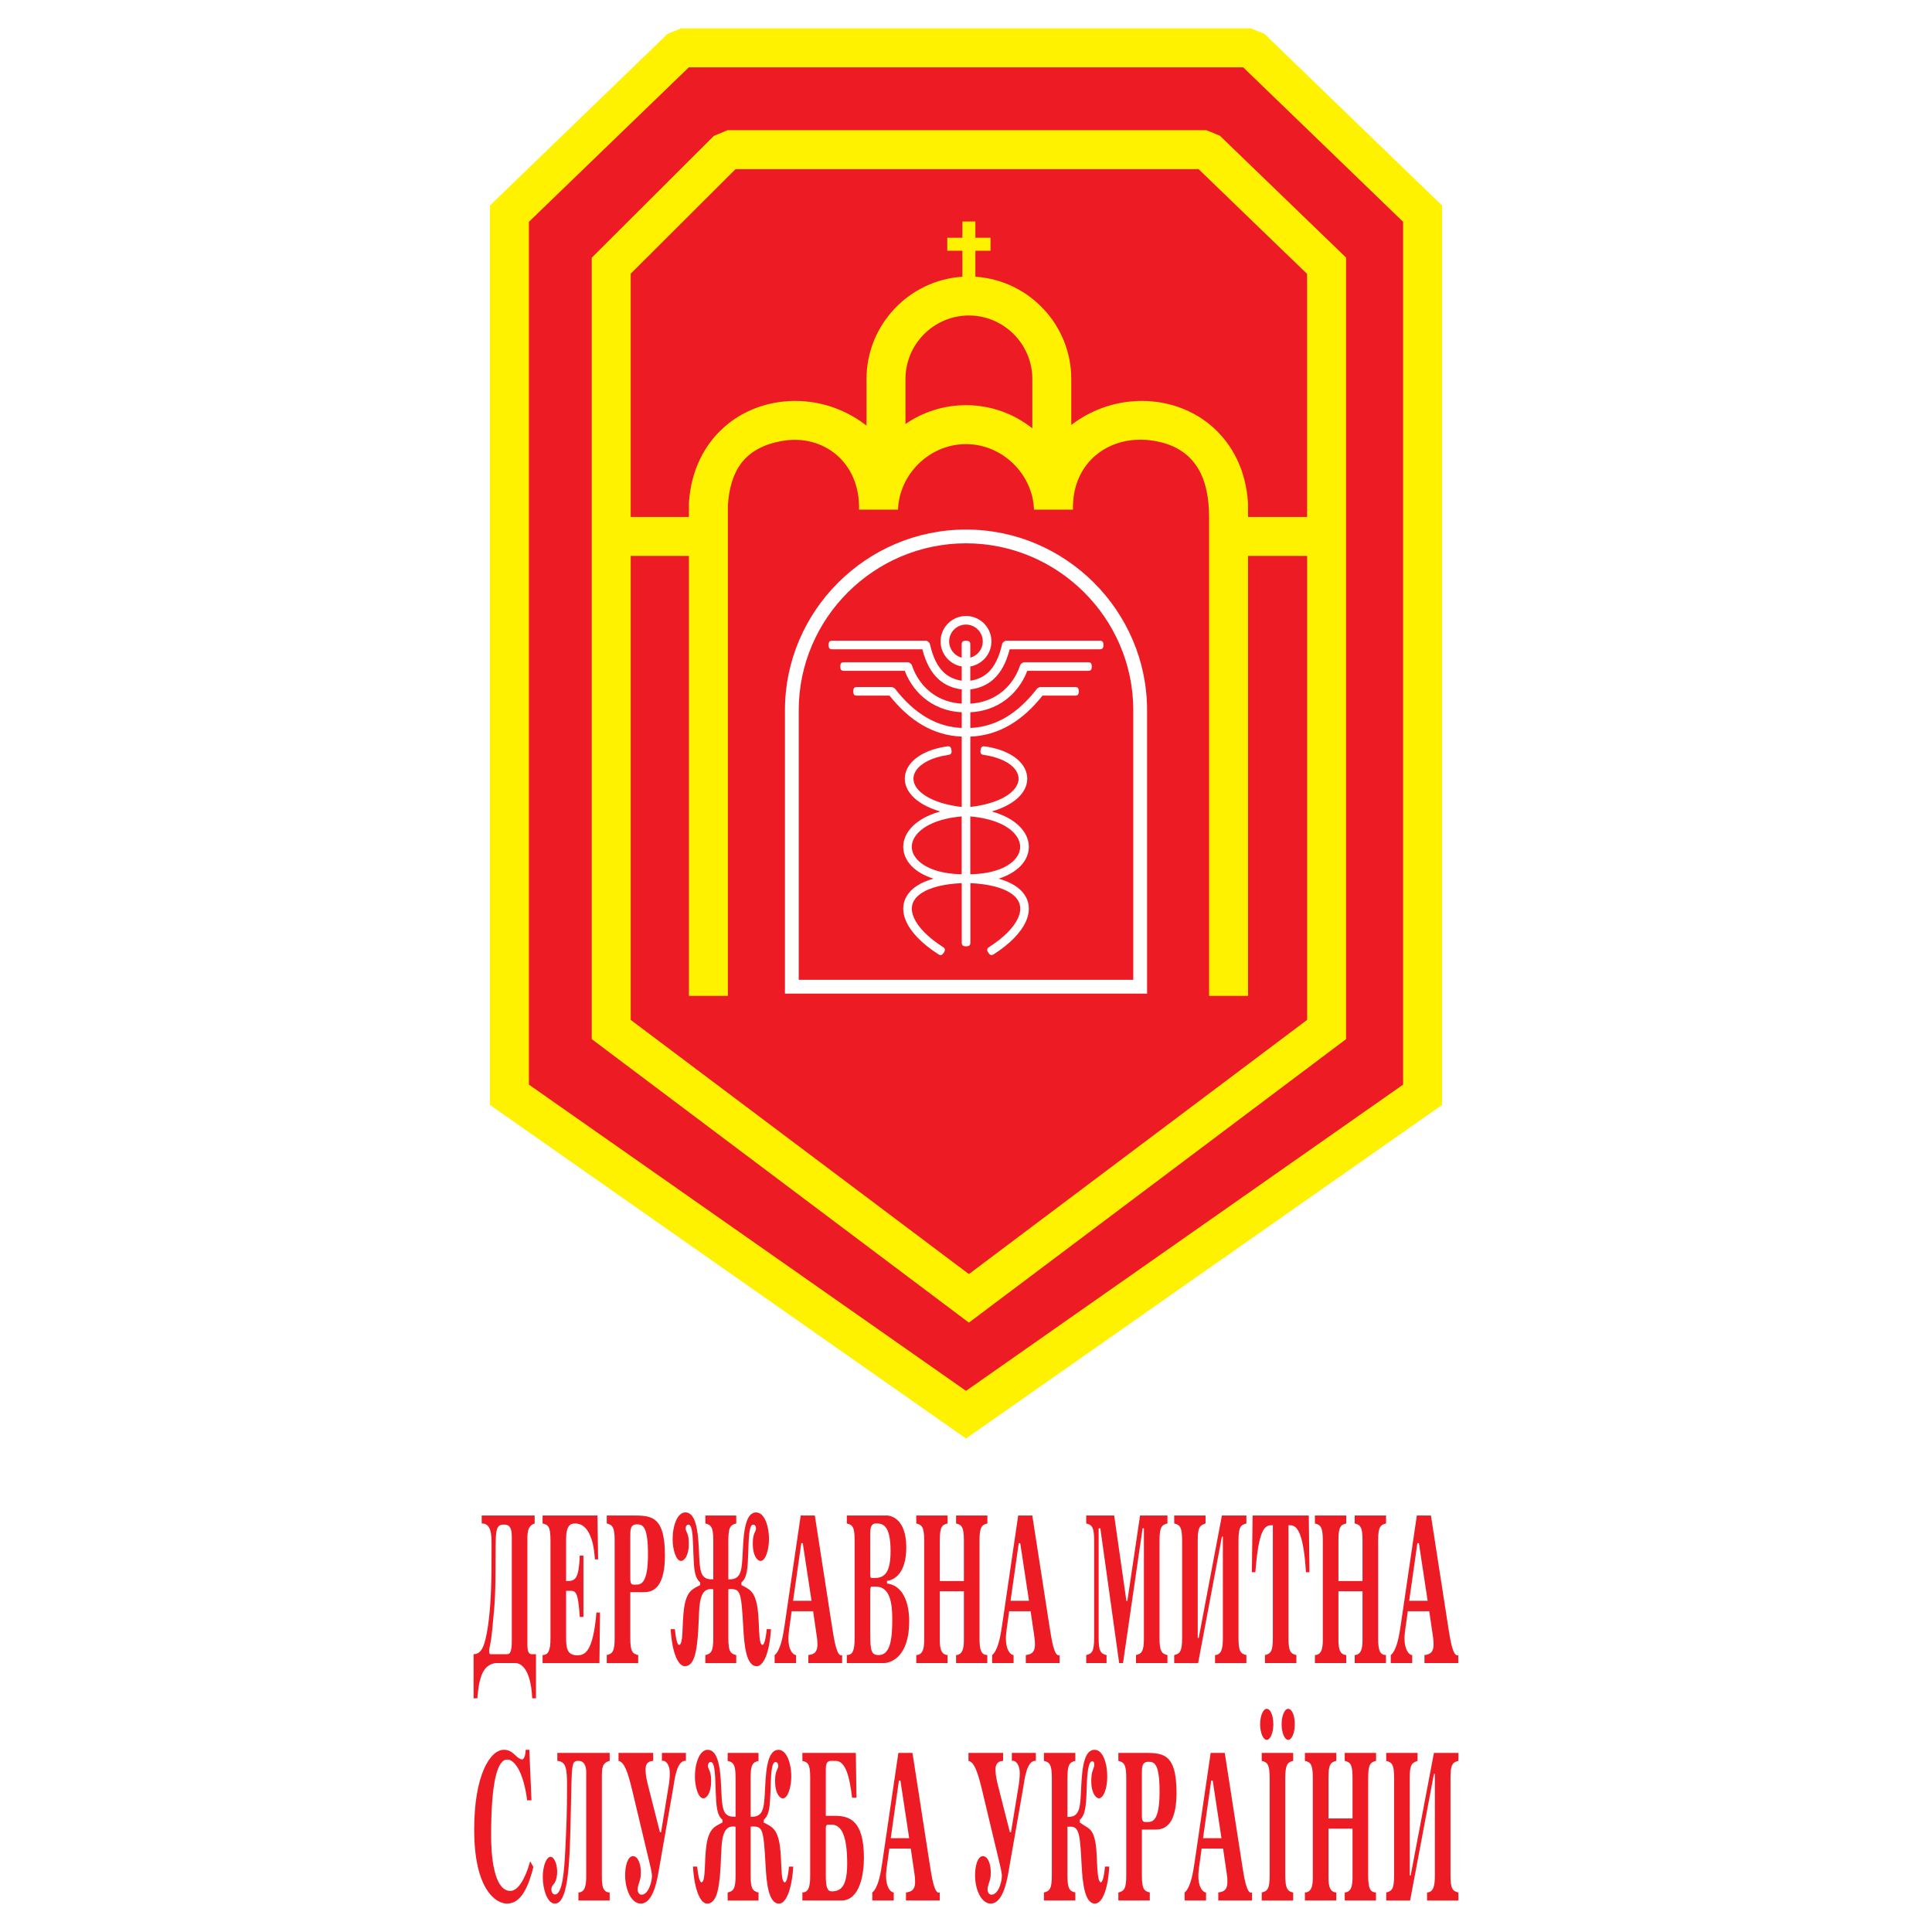
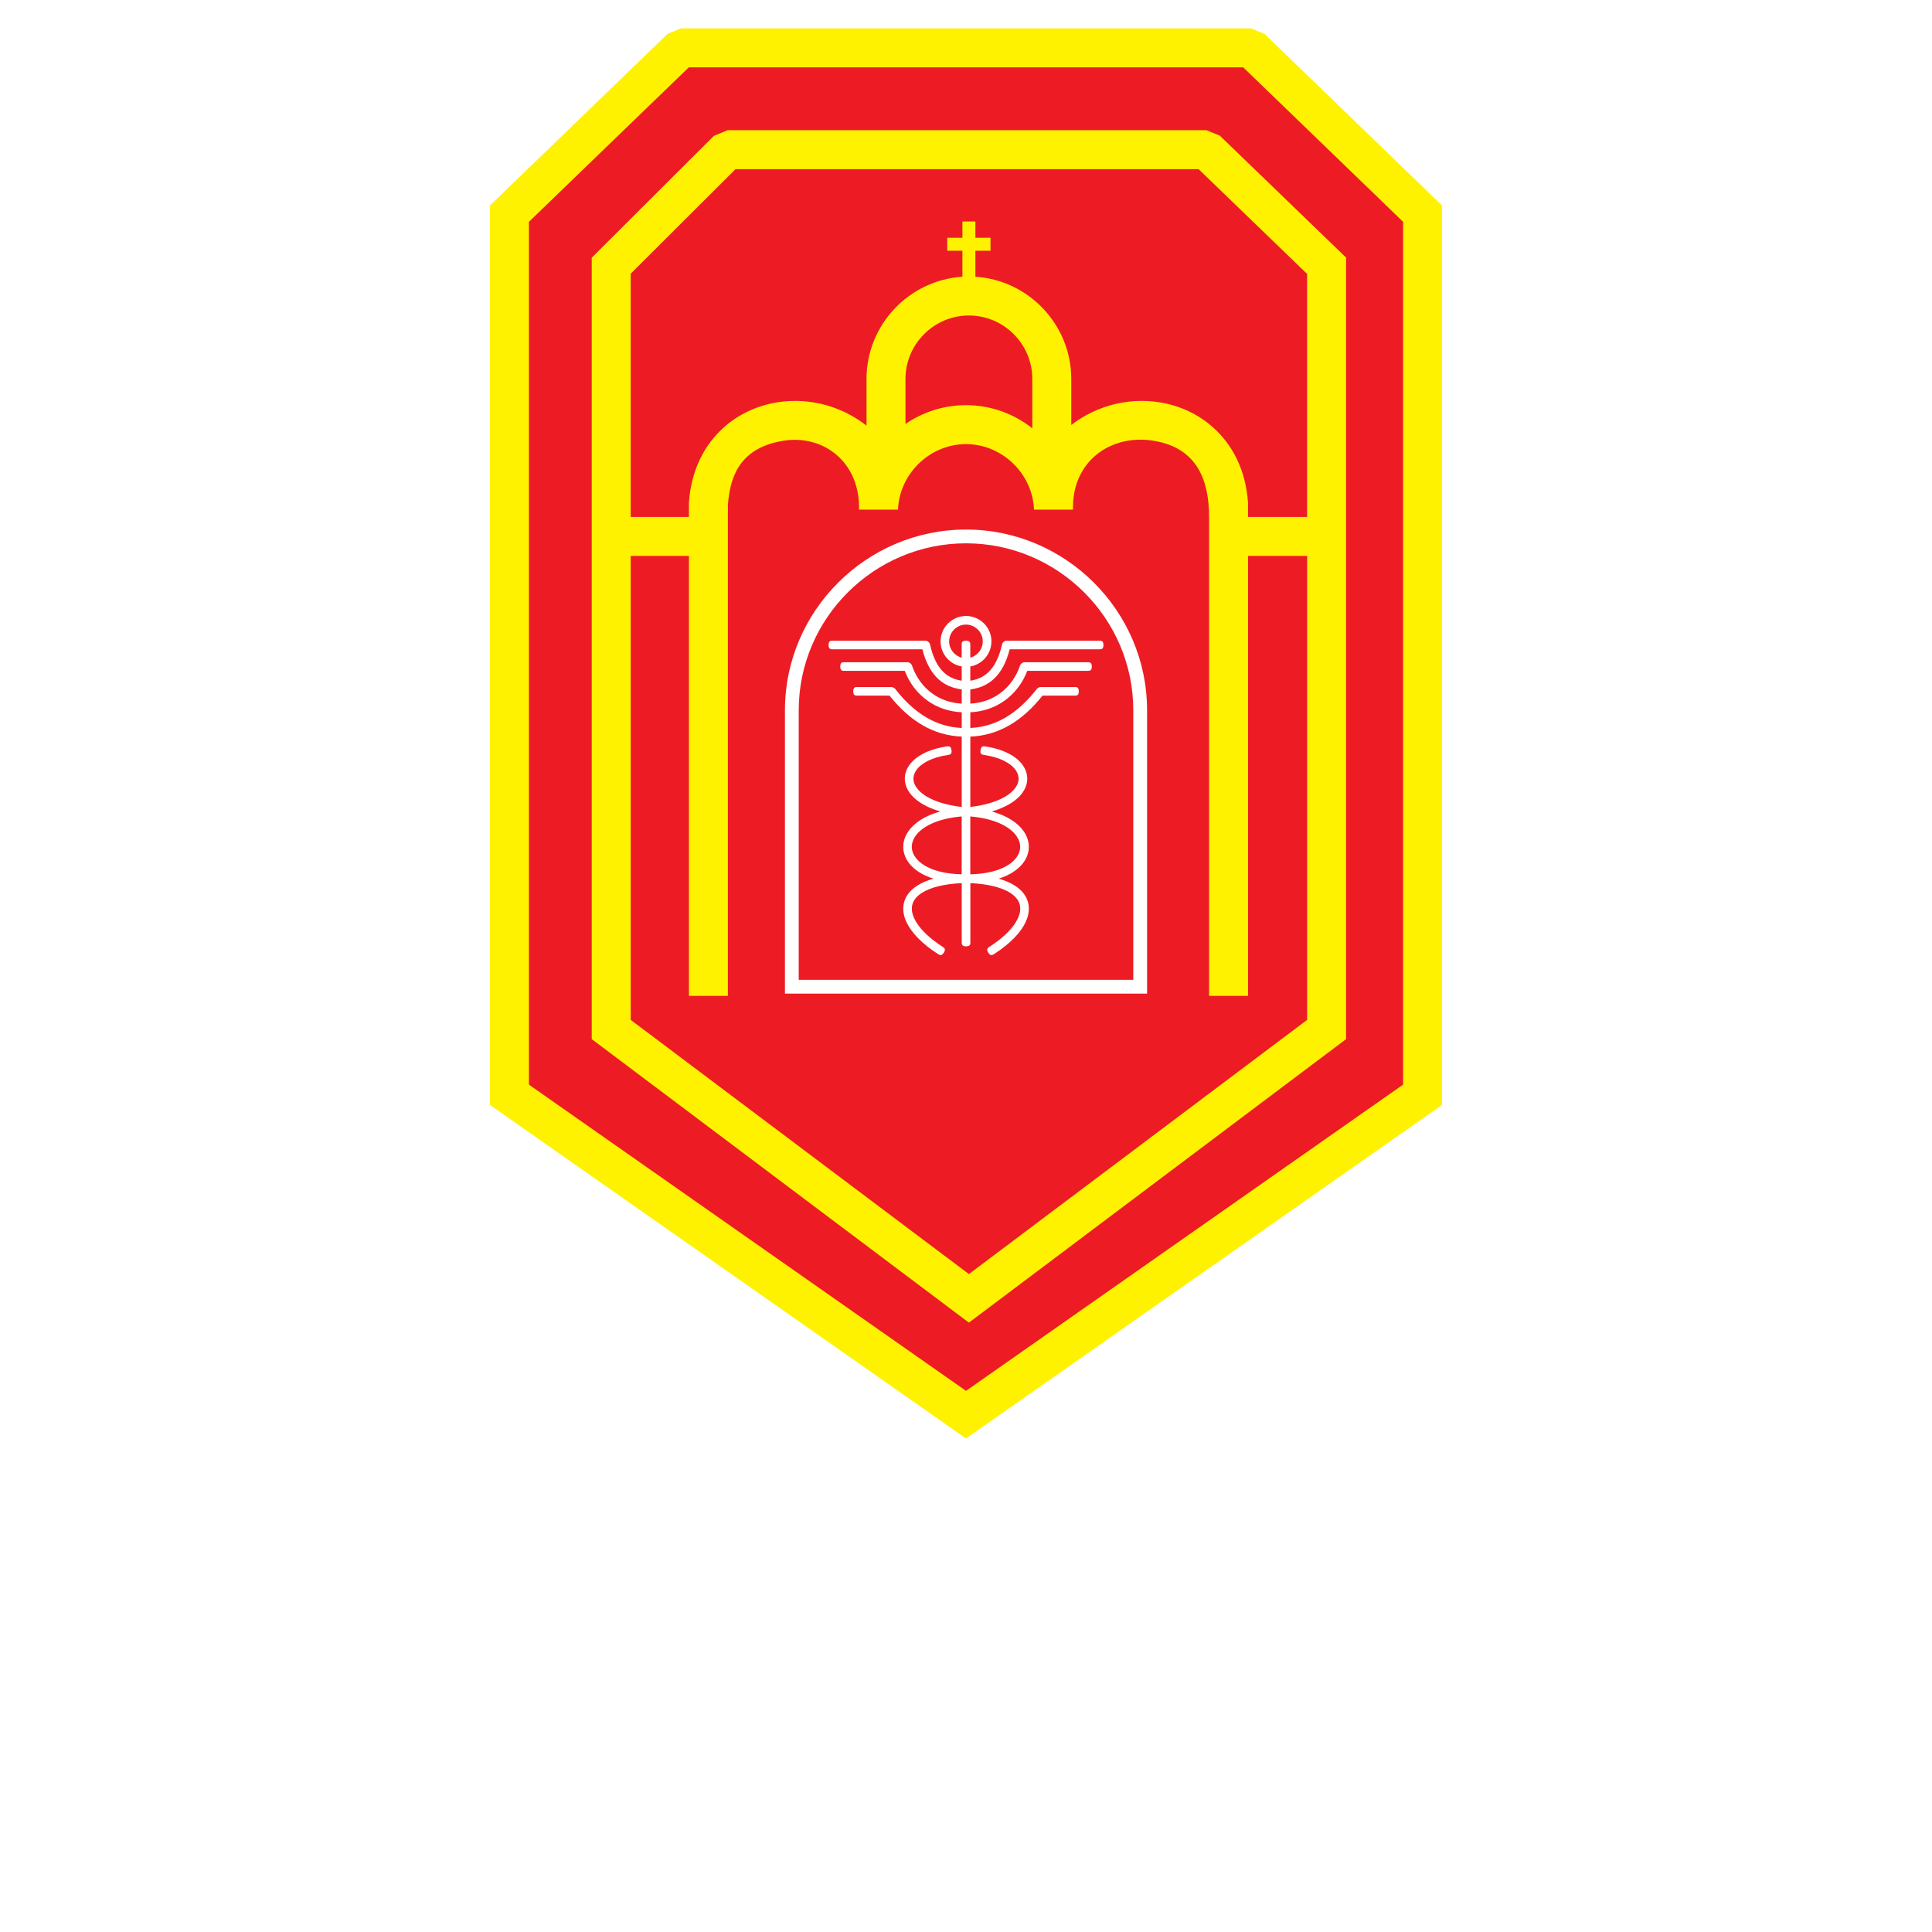
<svg xmlns="http://www.w3.org/2000/svg" version="1.0" id="Layer_1" x="0px" y="0px" width="192.756px" height="192.756px" viewBox="0 0 192.756 192.756" enable-background="new 0 0 192.756 192.756" xml:space="preserve">
  <g>
    <polygon fill-rule="evenodd" clip-rule="evenodd" fill="#FFFFFF" points="0,0 192.756,0 192.756,192.756 0,192.756 0,0  " />
    <polygon fill-rule="evenodd" clip-rule="evenodd" fill="#FFF200" points="96.379,143.52 48.882,110.24 48.882,20.5 66.601,3.38    67.944,2.834 124.813,2.834 126.156,3.38 143.874,20.5 143.874,110.24 96.379,143.52  " />
    <path fill-rule="evenodd" clip-rule="evenodd" fill="#ED1C24" d="M73.382,16.876L62.923,27.309v24.269h5.81v-1.424   c0.223-3.26,1.548-5.769,3.458-7.488c1.494-1.346,3.341-2.188,5.288-2.513c1.921-0.319,3.947-0.137,5.832,0.559   c1.11,0.411,2.175,0.993,3.141,1.756v-4.661c0-5.401,4.248-9.857,9.567-10.196v-2.594h-1.51v-1.294h1.51v-1.624h1.295v1.624h1.509   v1.294h-1.509v2.594c5.32,0.338,9.566,4.794,9.566,10.196v4.595c0.945-0.729,1.98-1.292,3.058-1.69   c1.883-0.696,3.909-0.878,5.831-0.559c1.948,0.324,3.794,1.167,5.288,2.513c1.909,1.72,3.235,4.229,3.457,7.488v1.424h5.896V27.329   l-10.827-10.453H73.382L73.382,16.876z M90.339,42.304c1.719-1.186,3.799-1.88,6.038-1.88c2.496,0,4.797,0.863,6.618,2.309v-4.927   c0-3.481-2.848-6.329-6.327-6.329c-3.482,0-6.329,2.848-6.329,6.329V42.304L90.339,42.304z M89.594,50.844h-3.888   c0.11-4.79-3.611-7.527-7.589-6.864c-3.977,0.661-5.273,3.134-5.497,6.433v1.166v47.783h-3.886V55.463h-5.81v46.291l33.744,25.361   l33.744-25.361V55.463h-5.896v43.898h-3.886V51.578c0-3.662-1.196-6.884-5.497-7.598c-4.301-0.717-8.198,2.026-8.083,6.864h-3.888   c-0.127-3.553-3.161-6.534-6.785-6.534C92.753,44.31,89.726,47.288,89.594,50.844L89.594,50.844z M96.667,131.959l-37.63-28.285   v-77.96L71.22,13.56l1.366-0.569h47.774l1.344,0.546l12.593,12.159v77.979L96.667,131.959L96.667,131.959z M68.721,6.72   L52.769,22.131v86.082l43.61,30.553l43.609-30.553V22.131L124.036,6.72H68.721L68.721,6.72z" />
    <path fill-rule="evenodd" clip-rule="evenodd" fill="#FFFFFF" d="M79.689,97.756h33.379V70.862c0-4.581-1.877-8.745-4.9-11.762   c-3.025-3.019-7.198-4.893-11.789-4.893c-4.591,0-8.765,1.874-11.79,4.892c-3.023,3.017-4.9,7.181-4.9,11.763V97.756L79.689,97.756   z M78.314,99.131V70.862c0-4.958,2.033-9.466,5.309-12.734c3.273-3.268,7.789-5.295,12.756-5.295c4.966,0,9.481,2.028,12.756,5.296   c3.275,3.269,5.309,7.776,5.309,12.734v28.269H78.314L78.314,99.131z M96.806,64.354v1.261c0.29-0.077,0.547-0.23,0.752-0.436   c0.304-0.304,0.492-0.724,0.492-1.187c0-0.461-0.188-0.881-0.492-1.184s-0.723-0.493-1.184-0.493c-0.462,0-0.883,0.189-1.187,0.493   h0.002c-0.304,0.303-0.493,0.723-0.493,1.184c0,0.776,0.533,1.433,1.25,1.623v-1.261c0-0.215,0-0.43,0.43-0.43   S96.806,64.139,96.806,64.354L96.806,64.354z M96.806,66.493v1.422c0.688-0.105,1.287-0.362,1.781-0.824h0.002   c0.618-0.578,1.092-1.487,1.393-2.831c0.036-0.164,0.251-0.337,0.418-0.337h9.261c0.215,0,0.43,0,0.43,0.43   c0,0.429-0.215,0.429-0.43,0.429h-8.925c-0.347,1.346-0.876,2.295-1.562,2.937h0.002c-0.665,0.621-1.461,0.95-2.369,1.065v1.417   c1.113-0.057,2.102-0.412,2.914-0.99c0.954-0.679,1.67-1.669,2.062-2.845c0.046-0.139,0.262-0.295,0.408-0.295h6.308   c0.215,0,0.43,0,0.43,0.43c0,0.429-0.215,0.429-0.43,0.429h-6.006c-0.468,1.221-1.252,2.251-2.274,2.98   c-0.954,0.679-2.112,1.094-3.411,1.152v1.567c1.272-0.055,2.422-0.412,3.47-1.016c1.18-0.68,2.234-1.673,3.185-2.902   c0.051-0.065,0.257-0.167,0.339-0.167h3.401c0.214,0,0.429,0,0.429,0.43s-0.215,0.43-0.429,0.43h-3.194   c-0.986,1.242-2.079,2.25-3.301,2.955c-1.176,0.678-2.469,1.076-3.9,1.132v7.021c2.208-0.266,3.626-0.929,4.33-1.708   c0.294-0.326,0.453-0.669,0.481-1.003c0.028-0.327-0.067-0.655-0.28-0.96c-0.486-0.698-1.551-1.28-3.147-1.518   c-0.212-0.032-0.425-0.063-0.362-0.488c0.062-0.424,0.274-0.393,0.487-0.361c1.85,0.277,3.115,0.997,3.728,1.874   c0.332,0.477,0.48,0.998,0.435,1.524c-0.044,0.519-0.276,1.035-0.703,1.507c-0.569,0.631-1.506,1.195-2.827,1.581   c1.551,0.429,2.609,1.15,3.178,1.968c0.36,0.517,0.531,1.075,0.517,1.629c-0.016,0.555-0.218,1.1-0.604,1.59   c-0.493,0.626-1.299,1.167-2.408,1.517c0.64,0.18,1.175,0.411,1.604,0.683c0.691,0.439,1.126,0.989,1.31,1.613   c0.185,0.624,0.112,1.305-0.207,2.005c-0.48,1.056-1.542,2.173-3.144,3.209c-0.181,0.117-0.361,0.233-0.595-0.126   c-0.232-0.359-0.053-0.476,0.128-0.592c1.461-0.945,2.416-1.935,2.832-2.847c0.23-0.507,0.288-0.986,0.164-1.407   c-0.125-0.422-0.438-0.807-0.948-1.13c-0.828-0.525-2.141-0.876-3.965-0.963v5.875c0,0.215,0,0.43-0.43,0.43s-0.43-0.215-0.43-0.43   v-5.875c-1.824,0.086-3.137,0.438-3.965,0.963c-0.509,0.323-0.823,0.708-0.948,1.13c-0.124,0.421-0.067,0.9,0.164,1.407   c0.415,0.912,1.371,1.901,2.832,2.847c0.18,0.117,0.361,0.233,0.127,0.592c-0.234,0.359-0.414,0.243-0.594,0.126   c-1.602-1.036-2.663-2.152-3.145-3.208c-0.319-0.701-0.392-1.381-0.207-2.006c0.185-0.624,0.619-1.174,1.311-1.613   c0.429-0.272,0.962-0.503,1.603-0.683c-1.109-0.35-1.916-0.891-2.409-1.517c-0.386-0.49-0.589-1.035-0.604-1.59   c-0.016-0.554,0.156-1.112,0.516-1.629c0.569-0.818,1.627-1.539,3.178-1.968c-1.322-0.386-2.258-0.95-2.828-1.581   c-0.426-0.473-0.658-0.988-0.703-1.507c-0.045-0.526,0.102-1.048,0.435-1.524c0.612-0.877,1.878-1.598,3.728-1.875   c0.212-0.031,0.425-0.063,0.487,0.361c0.062,0.425-0.15,0.456-0.363,0.488c-1.596,0.238-2.661,0.82-3.148,1.519   c-0.213,0.305-0.308,0.634-0.28,0.96c0.029,0.334,0.188,0.678,0.482,1.003c0.703,0.779,2.123,1.441,4.33,1.708V73.49   c-1.429-0.055-2.723-0.454-3.898-1.131c-1.223-0.704-2.315-1.712-3.302-2.955h-3.193c-0.214,0-0.429,0-0.429-0.43   s0.215-0.43,0.429-0.43h3.4c0.083,0,0.288,0.102,0.339,0.167c0.95,1.229,2.005,2.222,3.186,2.902   c1.048,0.604,2.199,0.96,3.469,1.016v-1.567c-1.297-0.058-2.456-0.473-3.41-1.152c-1.023-0.729-1.807-1.759-2.274-2.98h-6.006   c-0.215,0-0.43,0-0.43-0.429c0-0.43,0.215-0.43,0.43-0.43h6.308c0.147,0,0.362,0.156,0.408,0.295   c0.391,1.176,1.107,2.167,2.062,2.846c0.812,0.577,1.8,0.933,2.913,0.989v-1.418c-0.906-0.115-1.704-0.443-2.368-1.064h0.001   c-0.687-0.642-1.216-1.591-1.562-2.937h-8.926c-0.215,0-0.43,0-0.43-0.429c0-0.43,0.215-0.43,0.43-0.43h9.262   c0.167,0,0.382,0.173,0.418,0.337c0.3,1.344,0.774,2.253,1.392,2.831h0.001c0.493,0.462,1.093,0.719,1.78,0.824v-1.422   c-1.195-0.204-2.11-1.25-2.11-2.501c0-0.698,0.286-1.333,0.745-1.792h0.002c0.459-0.458,1.093-0.744,1.791-0.744   c0.699,0,1.333,0.286,1.792,0.744c0.459,0.459,0.744,1.094,0.744,1.792c0,0.698-0.285,1.332-0.744,1.792   C97.804,66.146,97.332,66.402,96.806,66.493L96.806,66.493z M96.806,81.457v5.77c2.336-0.047,3.858-0.724,4.556-1.61   c0.268-0.34,0.409-0.712,0.419-1.084s-0.11-0.754-0.361-1.115C100.758,82.466,99.231,81.666,96.806,81.457L96.806,81.457z    M95.947,87.226v-5.77c-2.424,0.209-3.952,1.01-4.614,1.961c-0.251,0.361-0.371,0.743-0.361,1.115   c0.01,0.371,0.15,0.743,0.419,1.083C92.088,86.501,93.61,87.179,95.947,87.226L95.947,87.226z" />
-     <path fill-rule="evenodd" clip-rule="evenodd" fill="#ED1C24" d="M53.343,151.203h-5.285v0.795c0.977-0.021,0.985,1.17,0.985,2.188   c0,3.029-0.009,5.637-0.347,7.98c-0.301,2.055-0.649,2.873-1.446,2.873v4.402h0.375c0.085-1.062,0.225-1.902,0.516-2.52   c0.423-0.906,1.185-0.996,1.39-0.996h1.87c0.478,0,1.548,0.398,1.699,3.516h0.376v-4.402h-0.422c-0.451,0-0.434-0.664-0.434-1.062   v-10.562c0-0.775,0.16-1.238,0.723-1.416V151.203L53.343,151.203z M51.062,163.689c0,1.371-0.272,1.35-0.563,1.35H48.95   c-0.075,0-0.149-0.045-0.149-0.311c0-0.176,0.046-0.354,0.103-0.641c0.075-0.352,0.113-0.619,0.206-1.48   c0.319-3.072,0.311-4.002,0.329-6.012c0.037-3.758-0.131-4.486,0.836-4.486c0.347,0,0.788,0.066,0.788,1.172V163.689   L51.062,163.689z M59.504,160.883c-0.331,4.023-1.194,4.266-1.917,4.266c-1.079,0-1.108-0.861-1.108-1.834v-4.598h0.367   c0.574,0,0.827-0.021,0.997,2.609h0.365v-6.123h-0.365c-0.095,2.254-0.395,2.541-1.26,2.541h-0.104v-4.199   c0-1.369,0.462-1.547,0.884-1.547c0.901,0,1.324,0.729,1.538,1.262c0.189,0.439,0.366,1.082,0.452,2.318h0.32l-0.065-4.375h-5.475   v0.795c0.563,0.133,0.788,0.287,0.788,1.68v9.77c0,1.281-0.225,1.658-0.788,1.68v0.799h5.672l0.056-5.043H59.504L59.504,160.883z    M62.884,158.85h1.417c1.267,0,2.038-1.062,2.038-3.67c0-4.064-1.446-3.977-3.399-3.977h-2.403v0.795   c0.561,0.133,0.787,0.354,0.787,1.68v9.77c0,1.326-0.226,1.547-0.787,1.68v0.799h3.136v-0.799c-0.563-0.133-0.789-0.354-0.789-1.68   V158.85L62.884,158.85z M62.884,153.215c0-0.598,0.008-1.129,0.666-1.129c0.582,0,1.099,0.178,1.099,2.984   c0,2.939-0.713,3.029-1.182,3.029c-0.339,0-0.583,0.088-0.583-0.598V153.215L62.884,153.215z M70.375,151.203v0.795   c0.564,0.133,0.789,0.354,0.789,1.68v3.891c-0.901,0.043-1.211-0.332-1.333-1.326c-0.198-1.459,0.075-5.35-1.455-5.35   c-0.78,0-1.267,1.283-1.267,2.676c0,1.016,0.337,2.164,0.834,2.164c0.376,0,0.779-0.619,0.779-1.656   c0-0.443-0.017-0.752-0.14-1.061c-0.085-0.221-0.178-0.354-0.178-0.508c0-0.199,0.085-0.398,0.28-0.398   c0.461,0,0.442,1.59,0.498,2.939c0.057,1.371,0.085,2.342,0.676,2.83v0.264c-0.742,0.398-1.362,0.553-1.615,2.344   c-0.206,1.48-0.046,3.623-0.488,3.623c-0.113,0-0.29-0.264-0.422-1.568h-0.423c0.16,2.498,0.79,3.695,1.417,3.695   c1.08,0,1.278-1.906,1.39-4.734c0.067-1.547,0.095-3.182,1.447-2.939v4.885c0,1.326-0.225,1.547-0.789,1.68v0.799h3.081v-0.799   c-0.563-0.133-0.789-0.354-0.789-1.68v-4.885c0.084-0.021,0.159-0.021,0.245-0.021c0.966,0,1.052,0.33,1.248,3.889   c0.094,1.703,0.282,3.807,1.342,3.807c0.63,0,1.259-1.197,1.419-3.695h-0.423c-0.132,1.305-0.31,1.568-0.422,1.568   c-0.441,0-0.282-2.143-0.488-3.623c-0.255-1.791-0.873-1.945-1.616-2.344v-0.264c0.592-0.488,0.62-1.459,0.676-2.83   c0.056-1.35,0.039-2.939,0.498-2.939c0.198,0,0.282,0.199,0.282,0.398c0,0.154-0.095,0.287-0.178,0.508   c-0.123,0.309-0.142,0.617-0.142,1.061c0,1.037,0.404,1.656,0.778,1.656c0.499,0,0.837-1.148,0.837-2.164   c0-1.393-0.49-2.676-1.268-2.676c-1.277,0-1.277,2.652-1.39,4.643c-0.075,1.26-0.234,2.01-1.211,2.033c-0.066,0-0.122,0-0.187,0   v-3.891c0-1.326,0.226-1.547,0.789-1.68v-0.795H70.375L70.375,151.203z M84.02,165.127c-0.537,0.266-0.81-1.592-0.998-2.785   l-1.727-11.139h-1.408l-1.615,11.006c-0.132,0.906-0.385,2.453-0.986,2.918v0.799h2.141v-0.799   c-0.366-0.021-0.771-0.596-0.771-1.658c0-0.266,0.047-0.641,0.076-0.885l0.253-1.832h2.14l0.375,2.562   c0.039,0.244,0.057,0.443,0.057,0.752c0,0.928-0.507,0.994-0.911,1.061v0.799h3.373V165.127L84.02,165.127z M79.126,159.711   l0.817-5.746h0.149l0.874,5.746H79.126L79.126,159.711z M84.488,151.203v0.795c0.553,0.133,0.778,0.311,0.778,1.658v9.791   c0,1.305-0.225,1.658-0.778,1.68v0.799h3.67c0.844,0,2.553-0.754,2.553-4.158c0-1.9-0.638-3.602-2.215-3.781v-0.264   c0.677-0.066,1.924-0.707,1.924-3.338c0-2.982-1.663-3.182-1.924-3.182H84.488L84.488,151.203z M86.825,158.85   c0-0.553,0.067-0.553,0.178-0.553h0.385c1.427,0,1.634,1.703,1.634,3.248c0,1.836-0.151,3.582-1.352,3.582   c-0.732,0-0.845-0.398-0.845-2.123V158.85L86.825,158.85z M86.825,152.971c0-0.42,0.039-0.973,0.563-0.973   c0.581,0,1.465,0,1.465,2.762c0,2.256-0.676,2.676-1.605,2.676h-0.264c-0.074,0-0.159-0.021-0.159-0.287V152.971L86.825,152.971z    M93.764,158.76h2.403v4.709c0,0.686,0,1.613-0.778,1.658v0.799h3.116v-0.799c-0.554-0.021-0.779-0.375-0.779-1.658v-9.791   c0-1.326,0.226-1.547,0.788-1.68v-0.795h-3.125v0.795c0.553,0.133,0.778,0.332,0.778,1.68v4.066h-2.403v-4.066   c0-1.348,0.225-1.547,0.778-1.68v-0.795h-3.126v0.795c0.564,0.133,0.789,0.354,0.789,1.68v9.791c0,0.664,0.009,1.637-0.789,1.658   v0.799h3.126v-0.799c-0.778-0.045-0.778-0.973-0.778-1.658V158.76L93.764,158.76z M105.716,165.127   c-0.535,0.266-0.807-1.592-0.996-2.785l-1.728-11.139h-1.408l-1.613,11.006c-0.133,0.906-0.386,2.453-0.986,2.918v0.799h2.141   v-0.799c-0.366-0.021-0.771-0.596-0.771-1.658c0-0.266,0.047-0.641,0.074-0.885l0.255-1.832h2.14l0.376,2.562   c0.038,0.244,0.057,0.443,0.057,0.752c0,0.928-0.508,0.994-0.912,1.061v0.799h3.372V165.127L105.716,165.127z M100.824,159.711   l0.816-5.746h0.149l0.873,5.746H100.824L100.824,159.711z M114.128,152.484v10.963c0,1.326-0.226,1.547-0.788,1.68v0.799h3.136   v-0.799c-0.564-0.133-0.79-0.354-0.79-1.68v-9.77c0-1.326,0.226-1.547,0.79-1.68v-0.795h-2.732l-1.267,8.529h-0.095l-1.221-8.529   h-2.789v0.795c0.563,0.133,0.789,0.354,0.789,1.68v9.77c0,1.326-0.226,1.547-0.789,1.68v0.799h2.028v-0.799   c-0.562-0.133-0.788-0.354-0.788-1.68v-10.963h0.169l1.878,13.441h0.385l1.952-13.441H114.128L114.128,152.484z M121.91,151.203   l-2.317,12.223h-0.095v-9.748c0-1.303,0.198-1.48,0.779-1.68v-0.795h-3.126v0.795c0.563,0.133,0.788,0.354,0.788,1.68v9.77   c0,1.326-0.225,1.547-0.788,1.68v0.799h2.385l2.374-12.623h0.096v10.145c0,0.994-0.123,1.635-0.78,1.68v0.799h3.127v-0.799   c-0.563-0.133-0.788-0.354-0.788-1.68v-9.77c0-1.326,0.225-1.547,0.788-1.68v-0.795H121.91L121.91,151.203z M128.55,152.176h0.159   c0.574,0,1.324,0.375,1.586,4.686h0.35l-0.067-5.658h-5.604l-0.076,5.658h0.349c0.327-4.311,0.947-4.686,1.595-4.686h0.151v11.271   c0,1.326-0.225,1.547-0.789,1.68v0.799h3.136v-0.799c-0.562-0.133-0.788-0.354-0.788-1.68V152.176L128.55,152.176z M133.535,158.76   h2.403v4.709c0,0.686,0,1.613-0.779,1.658v0.799h3.117v-0.799c-0.554-0.021-0.779-0.375-0.779-1.658v-9.791   c0-1.326,0.226-1.547,0.789-1.68v-0.795h-3.127v0.795c0.555,0.133,0.779,0.332,0.779,1.68v4.066h-2.403v-4.066   c0-1.348,0.225-1.547,0.78-1.68v-0.795h-3.127v0.795c0.563,0.133,0.788,0.354,0.788,1.68v9.791c0,0.664,0.009,1.637-0.788,1.658   v0.799h3.127v-0.799c-0.78-0.045-0.78-0.973-0.78-1.658V158.76L133.535,158.76z M145.487,165.127   c-0.535,0.266-0.807-1.592-0.994-2.785l-1.729-11.139h-1.407l-1.616,11.006c-0.13,0.906-0.384,2.453-0.984,2.918v0.799h2.14v-0.799   c-0.365-0.021-0.77-0.596-0.77-1.658c0-0.266,0.047-0.641,0.075-0.885l0.254-1.832h2.14l0.376,2.562   c0.038,0.244,0.057,0.443,0.057,0.752c0,0.928-0.507,0.994-0.91,1.061v0.799h3.37V165.127L145.487,165.127z M140.595,159.711   l0.817-5.746h0.151l0.873,5.746H140.595L140.595,159.711z M52.444,174.578c-0.008,0.51-0.133,0.885-0.31,0.951   c-0.037,0.021-0.075,0.021-0.112,0c-0.621-0.176-0.809-0.951-1.755-0.951c-1.372,0-2.958,2.541-2.958,7.957   c0,6.033,2.197,7.387,3.267,7.387c1.165,0,2-1.088,2.639-3.65l-0.32-0.576c-0.469,1.725-1.211,2.963-1.972,2.963   c-1.381,0-1.923-2.477-1.923-5.592c0-4.707,0.496-7.516,1.605-7.516c0.778,0,1.642,1.35,1.989,4.068h0.432l-0.215-5.041H52.444   L52.444,174.578z M55.607,175.684c0.901,0.066,0.967,0.84,0.967,2.564c0,2.607-0.057,3.934-0.188,6.564   c-0.086,1.592-0.235,4.199-1.014,4.199c-0.234,0-0.358-0.266-0.358-0.486c0-0.465,0.282-0.465,0.442-0.93   c0.093-0.287,0.133-0.574,0.133-0.859c0-0.754-0.302-1.482-0.659-1.482c-0.405,0-0.778,0.906-0.778,2.012   c0,1.215,0.449,2.656,1.21,2.656c1.445,0,1.483-4.756,1.586-9.111c0.112-4.906,0.028-5.127,0.78-5.127   c0.713,0,0.76,0.84,0.76,1.105v10.344c0,0.992-0.122,1.658-0.779,1.68v0.799h3.117v-0.799c-0.807,0-0.779-1.018-0.779-1.68v-9.791   c0-0.861,0-1.48,0.779-1.658v-0.795h-5.22V175.684L55.607,175.684z M61.709,175.684c0.592,0.111,0.93,1.127,1.373,2.963   l1.736,7.271c0.188,0.771,0.226,1.082,0.226,1.236c0,0.619-0.357,1.879-1.034,1.879c-0.301,0-0.393-0.332-0.393-0.508   c0-0.375,0.196-0.752,0.261-1.084c0.048-0.197,0.057-0.441,0.057-0.686c0-0.729-0.271-1.568-0.778-1.568   c-0.535,0-0.788,0.973-0.788,1.9c0,1.525,0.665,2.834,1.558,2.834c1.155,0,1.577-2.037,1.764-3.1l1.484-8.486   c0.122-0.729,0.337-2.764,1.258-2.652v-0.795h-2.393v0.795c0.44-0.088,0.788,0.465,0.788,1.217c0,0.375-0.048,0.84-0.085,1.082   l-0.788,4.818h-0.113l-1.163-4.574c-0.142-0.555-0.273-1.107-0.273-1.682c0-0.375,0.104-0.838,0.76-0.861v-0.795h-3.456V175.684   L61.709,175.684z M72.599,174.889v0.795c0.564,0.133,0.79,0.354,0.79,1.68v3.891c-0.901,0.043-1.212-0.332-1.333-1.326   c-0.197-1.459,0.074-5.35-1.456-5.35c-0.779,0-1.268,1.283-1.268,2.676c0,1.016,0.339,2.166,0.836,2.166   c0.376,0,0.779-0.619,0.779-1.658c0-0.443-0.018-0.752-0.141-1.061c-0.085-0.221-0.178-0.354-0.178-0.508   c0-0.201,0.085-0.398,0.282-0.398c0.459,0,0.44,1.592,0.497,2.938c0.057,1.371,0.085,2.344,0.676,2.83v0.266   c-0.742,0.398-1.362,0.553-1.614,2.344c-0.207,1.48-0.047,3.623-0.487,3.623c-0.114,0-0.292-0.264-0.424-1.568h-0.422   c0.16,2.498,0.788,3.695,1.416,3.695c1.081,0,1.278-1.906,1.39-4.734c0.066-1.547,0.094-3.182,1.447-2.939v4.885   c0,1.326-0.225,1.547-0.79,1.68v0.799h3.08v-0.799c-0.563-0.133-0.789-0.354-0.789-1.68v-4.885   c0.085-0.021,0.161-0.021,0.245-0.021c0.967,0,1.052,0.33,1.248,3.889c0.093,1.703,0.282,3.807,1.343,3.807   c0.63,0,1.259-1.197,1.419-3.695h-0.423c-0.132,1.305-0.31,1.568-0.422,1.568c-0.442,0-0.282-2.143-0.489-3.623   c-0.253-1.791-0.873-1.945-1.614-2.344v-0.266c0.591-0.486,0.619-1.459,0.675-2.83c0.057-1.346,0.038-2.938,0.498-2.938   c0.197,0,0.281,0.197,0.281,0.398c0,0.154-0.093,0.287-0.178,0.508c-0.122,0.309-0.141,0.617-0.141,1.061   c0,1.039,0.405,1.658,0.779,1.658c0.498,0,0.836-1.15,0.836-2.166c0-1.393-0.488-2.676-1.268-2.676   c-1.277,0-1.277,2.652-1.39,4.641c-0.075,1.262-0.234,2.012-1.212,2.035c-0.065,0-0.12,0-0.188,0v-3.891   c0-1.326,0.226-1.547,0.789-1.68v-0.795H72.599L72.599,174.889z M80.054,174.889v0.795c0.553,0.133,0.778,0.309,0.778,1.658v9.812   c0,1.238-0.226,1.637-0.778,1.658v0.799h3.906c1.821,0,2.233-2.611,2.233-4.248c0-3.779-1.473-4.199-2.929-4.199h-0.873v-4.641   c0-0.797,0.281-0.84,0.564-0.84h0.412c0.977,0,1.39,1.502,1.644,3.67h0.441l-0.066-4.465H80.054L80.054,174.889z M82.392,182.402   c0-0.352,0.122-0.352,0.318-0.352c0.113,0,0.226,0,0.34,0c0.861,0.066,1.473,0.992,1.473,3.867c0,2.299-0.62,2.783-1.549,2.783   c-0.451,0-0.582-0.463-0.582-1.547V182.402L82.392,182.402z M93.761,188.812c-0.535,0.266-0.808-1.592-0.997-2.785l-1.727-11.139   h-1.408l-1.615,11.006c-0.131,0.906-0.385,2.455-0.985,2.918v0.799h2.141v-0.799c-0.367-0.021-0.771-0.596-0.771-1.658   c0-0.264,0.047-0.641,0.076-0.883l0.251-1.836h2.143L91.243,187c0.04,0.244,0.057,0.441,0.057,0.752   c0,0.928-0.507,0.994-0.91,1.061v0.799h3.371V188.812L93.761,188.812z M88.869,183.398l0.816-5.748h0.151l0.872,5.748H88.869   L88.869,183.398z M96.623,175.684c0.591,0.111,0.93,1.127,1.371,2.963l1.738,7.271c0.187,0.771,0.225,1.082,0.225,1.236   c0,0.619-0.357,1.879-1.033,1.879c-0.301,0-0.395-0.332-0.395-0.508c0-0.375,0.197-0.752,0.263-1.084   c0.048-0.197,0.057-0.441,0.057-0.686c0-0.729-0.271-1.568-0.778-1.568c-0.536,0-0.788,0.973-0.788,1.9   c0,1.525,0.665,2.834,1.558,2.834c1.154,0,1.576-2.037,1.765-3.1l1.483-8.486c0.122-0.729,0.34-2.764,1.258-2.652v-0.795h-2.395   v0.795c0.442-0.088,0.79,0.465,0.79,1.217c0,0.375-0.048,0.84-0.085,1.082l-0.789,4.818h-0.112l-1.164-4.574   c-0.141-0.555-0.272-1.107-0.272-1.682c0-0.375,0.104-0.838,0.76-0.861v-0.795h-3.455V175.684L96.623,175.684z M106.499,181.275   v-3.912c0-1.326,0.226-1.547,0.787-1.68v-0.795h-3.133v0.795c0.562,0.133,0.788,0.354,0.788,1.68v9.77   c0,1.326-0.226,1.547-0.788,1.68v0.799h3.133v-0.799c-0.562-0.133-0.787-0.354-0.787-1.68v-4.885h0.347   c0.893,0,0.912,1.082,1.07,3.867c0.095,1.725,0.292,3.807,1.335,3.807c0.639,0,1.285-1.197,1.417-3.695h-0.423   c-0.065,0.818-0.225,1.568-0.414,1.568c-0.439,0-0.346-2.65-0.488-3.623c-0.253-1.814-0.674-1.66-1.614-2.344v-0.266   c0.667-0.529,0.648-1.967,0.704-3.557c0.093-2.652,0.545-2.256,0.638-2.256c0.057,0,0.104,0.154,0.104,0.287   c0,0.377-0.187,0.508-0.263,1.061c-0.028,0.221-0.037,0.443-0.037,0.664c0,1.018,0.412,1.658,0.769,1.658   c0.404,0,0.827-0.863,0.827-2.166c0-1.393-0.46-2.676-1.258-2.676c-1.286,0-1.277,2.676-1.392,4.662   c-0.063,1.24-0.232,2.035-1.211,2.035H106.499L106.499,181.275z M113.925,182.535h1.417c1.268,0,2.038-1.061,2.038-3.67   c0-4.066-1.446-3.977-3.398-3.977h-2.403v0.795c0.562,0.133,0.787,0.354,0.787,1.68v9.77c0,1.326-0.225,1.547-0.787,1.68v0.799   h3.136v-0.799c-0.564-0.133-0.789-0.354-0.789-1.68V182.535L113.925,182.535z M113.925,176.9c0-0.6,0.01-1.127,0.666-1.127   c0.583,0,1.099,0.176,1.099,2.98c0,2.941-0.713,3.029-1.182,3.029c-0.339,0-0.583,0.09-0.583-0.596V176.9L113.925,176.9z    M124.917,188.812c-0.535,0.266-0.807-1.592-0.994-2.785l-1.728-11.139h-1.408l-1.615,11.006c-0.132,0.906-0.384,2.455-0.985,2.918   v0.799h2.141v-0.799c-0.367-0.021-0.77-0.596-0.77-1.658c0-0.264,0.046-0.641,0.075-0.883l0.253-1.836h2.141l0.376,2.564   c0.037,0.244,0.056,0.441,0.056,0.752c0,0.928-0.507,0.994-0.911,1.061v0.799h3.37V188.812L124.917,188.812z M120.027,183.398   l0.815-5.748h0.15l0.874,5.748H120.027L120.027,183.398z M125.885,174.889v0.795c0.563,0.133,0.788,0.354,0.788,1.68v9.77   c0,1.326-0.225,1.547-0.788,1.68v0.799h3.136v-0.799c-0.535-0.111-0.789-0.354-0.789-1.68v-9.77c0-1.326,0.254-1.568,0.789-1.68   v-0.795H125.885L125.885,174.889z M125.724,172.037c0,0.84,0.302,1.549,0.658,1.549c0.376,0,0.658-0.732,0.658-1.549   c0-0.885-0.282-1.547-0.658-1.547C126.035,170.49,125.724,171.152,125.724,172.037L125.724,172.037z M127.867,172.037   c0,0.84,0.299,1.549,0.654,1.549c0.377,0,0.659-0.732,0.659-1.549c0-0.885-0.282-1.547-0.659-1.547   C128.175,170.49,127.867,171.152,127.867,172.037L127.867,172.037z M132.541,182.447h2.401v4.707c0,0.686,0,1.613-0.777,1.658   v0.799h3.116v-0.799c-0.554-0.021-0.779-0.377-0.779-1.658v-9.791c0-1.326,0.226-1.547,0.788-1.68v-0.795h-3.125v0.795   c0.553,0.133,0.777,0.332,0.777,1.68v4.066h-2.401v-4.066c0-1.348,0.225-1.547,0.778-1.68v-0.795h-3.127v0.795   c0.563,0.133,0.788,0.354,0.788,1.68v9.791c0,0.664,0.009,1.637-0.788,1.658v0.799h3.127v-0.799   c-0.778-0.045-0.778-0.973-0.778-1.658V182.447L132.541,182.447z M143.063,174.889l-2.319,12.221h-0.093v-9.746   c0-1.305,0.197-1.48,0.779-1.68v-0.795h-3.127v0.795c0.563,0.133,0.788,0.354,0.788,1.68v9.77c0,1.326-0.225,1.547-0.788,1.68   v0.799h2.384l2.376-12.625h0.095v10.146c0,0.992-0.122,1.635-0.78,1.68v0.799h3.127v-0.799c-0.563-0.133-0.789-0.354-0.789-1.68   v-9.77c0-1.326,0.226-1.547,0.789-1.68v-0.795H143.063L143.063,174.889z" />
  </g>
</svg>